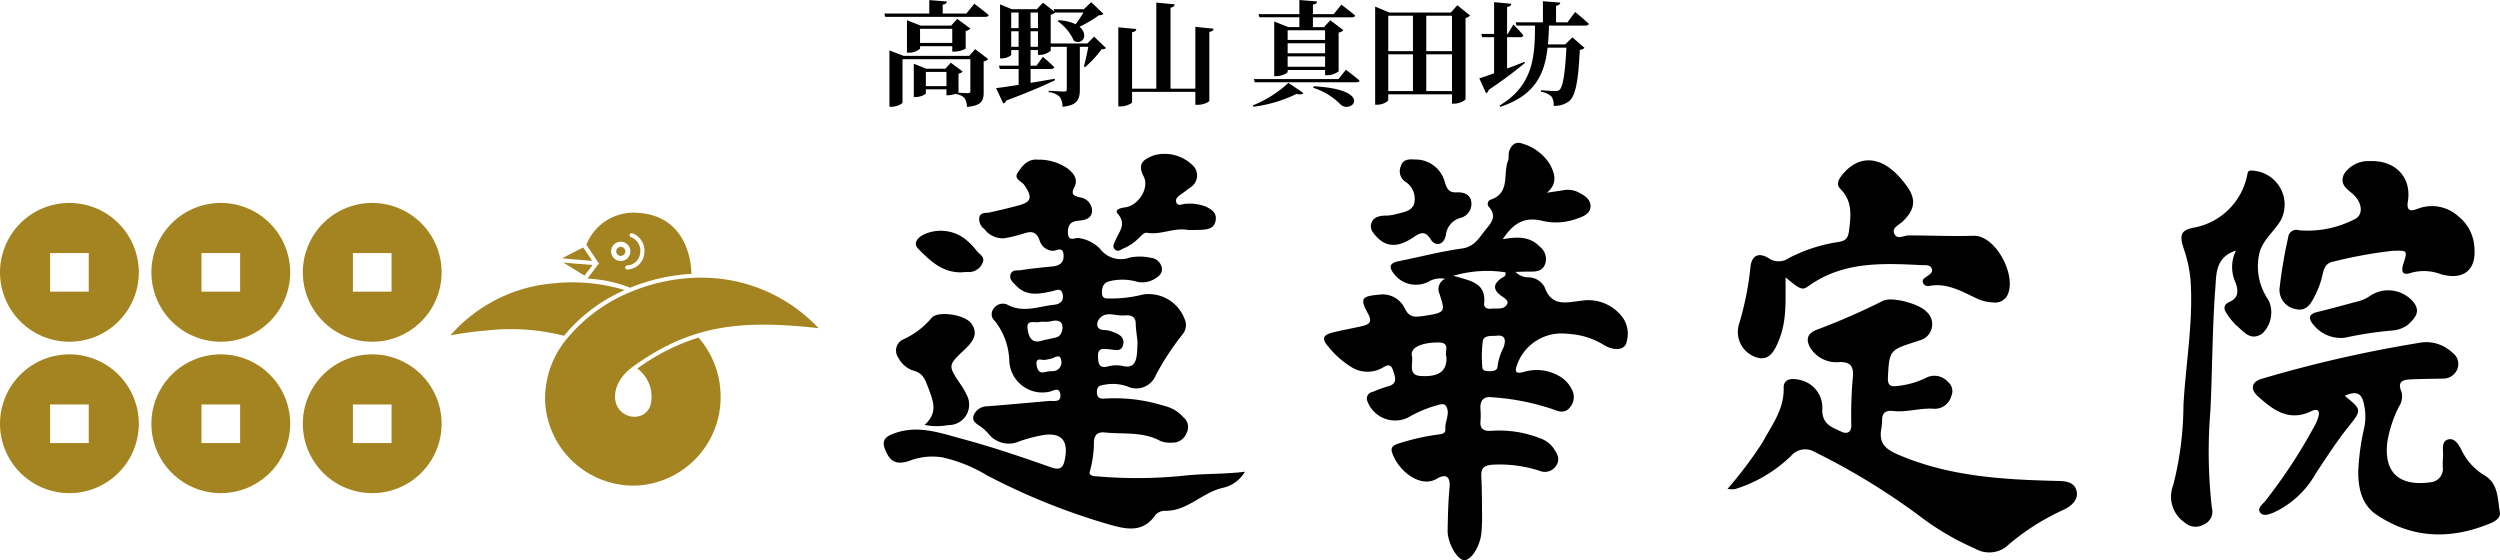
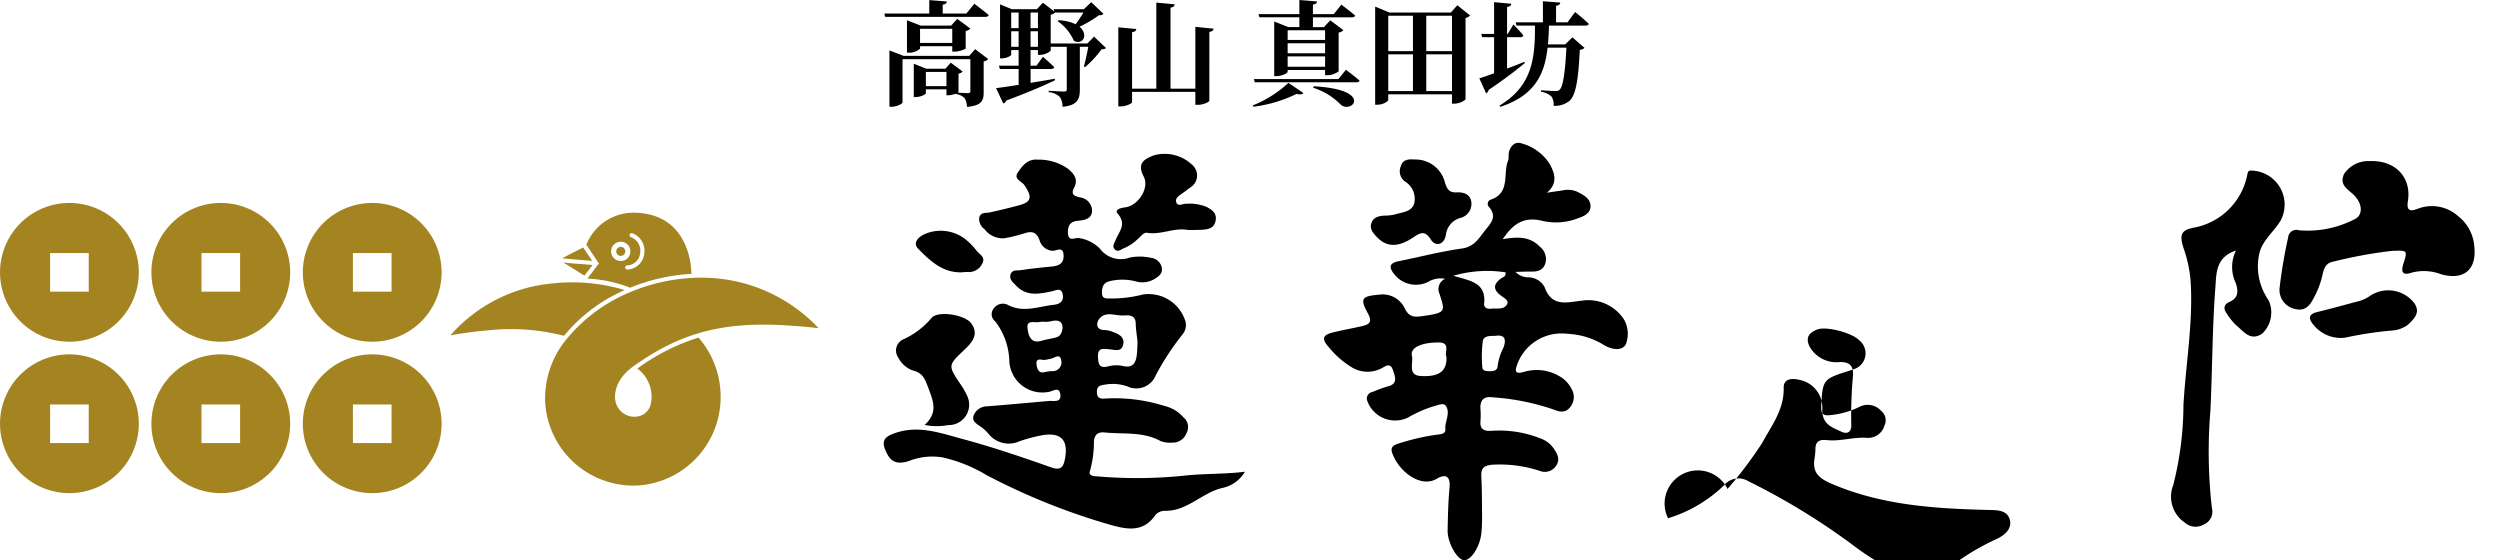
<svg xmlns="http://www.w3.org/2000/svg" width="241.636" height="54.141" viewBox="0 0 241.636 54.141">
  <g id="h_logo" transform="translate(-26 -16.65)">
    <g id="グループ_17" data-name="グループ 17" transform="translate(111.418 12)">
      <g id="グループ_16" data-name="グループ 16" transform="translate(0 18.45)">
        <g id="グループ_12" data-name="グループ 12" transform="translate(81.556 1.699)">
-           <path id="パス_1" data-name="パス 1" d="M149.8-853.209a39.788,39.788,0,0,0,3.366-4.47c.9-1.678,2.108-3.2,2.06-5.275-.022-.958.826-.957,1.528-.795a2.731,2.731,0,0,1,2.2,2.919c.009,1.4.96,1.67,1.845,2.087.616.29,1.009,0,.961-.7a41.756,41.756,0,0,1,.167-4.729c.038-.884-.272-1.309-1.258-1.3a2.974,2.974,0,0,1-2.855-1.351c-.485-.819-.287-1.4.543-1.745a63.568,63.568,0,0,0,6.445-2.811c.838-.457,3.528.285,4.178,1a1.607,1.607,0,0,1-.662,2.825c-.158.064-.321.115-.484.167-2.361.757-2.409.843-2.531,3.414-.033.691.186.909.881.819a8.064,8.064,0,0,0,2.818-.8,1.742,1.742,0,0,1,2.1.4,1.154,1.154,0,0,1,.314,1.4,1.64,1.64,0,0,1-1.65,1.2c-1.339-.107-2.625.368-3.95.215-.67-.077-1.082.13-1.078.882a5.482,5.482,0,0,1-.085.891c-.207,1.293.341,1.881,1.579,2.417,4.865,2.107,9.988,2.432,15.165,2.562.808.021,1.806-.029,2.105.861.334.994-.591,1.656-1.294,1.968a22.486,22.486,0,0,0-5.539,3.592,2.724,2.724,0,0,1-2.933.132,26.065,26.065,0,0,1-4.882-2.789,65.746,65.746,0,0,0-10.638-6.561,1.786,1.786,0,0,0-2.266.373,13.433,13.433,0,0,1-5.456,3.229A3.016,3.016,0,0,1,149.8-853.209Z" transform="translate(-149.8 884.965)" />
-           <path id="パス_2" data-name="パス 2" d="M156.339-886.39c-.024,2.079.123,3.945-.528,5.753-.584,1.623-1.166,2.258-2.172,2.009a2.574,2.574,0,0,1-1.813-3.215,28.916,28.916,0,0,0,1.121-5.614c.141-1.054.786-1.375,1.718-.811a1.731,1.731,0,0,0,2.021-.009,15.25,15.25,0,0,1,4.721-1.532c.7-.107.965-.32,1.062-1.1.183-1.483.355-2.851-.852-4.051-.471-.469-.072-1.043.305-1.479,1.443-1.666,3.3-1.69,5.042-.053a9.826,9.826,0,0,1,.929,1.059c1.107,1.394,1.024,2.457-.275,3.666-.359.334-1.037.586-.765,1.169.281.6.919.145,1.4.146,2.087.007,4.168.1,6.262.039,2.109-.064,4.2,3.838,3.26,5.745a1.325,1.325,0,0,1-1.4.693,3.861,3.861,0,0,1-1.365-.294c-1.538-.69-2.99-1.643-4.813-1.292a.508.508,0,0,1-.6-.373c-.061-.253.145-.375.316-.5.272-.2.676-.388.566-.764-.134-.453-.641-.362-1-.38-3.808-.191-7.611-.367-10.947,2.039C157.937-885.111,157.71-885.249,156.339-886.39Z" transform="translate(-150.726 897.704)" />
+           <path id="パス_1" data-name="パス 1" d="M149.8-853.209a39.788,39.788,0,0,0,3.366-4.47c.9-1.678,2.108-3.2,2.06-5.275-.022-.958.826-.957,1.528-.795a2.731,2.731,0,0,1,2.2,2.919c.009,1.4.96,1.67,1.845,2.087.616.29,1.009,0,.961-.7a41.756,41.756,0,0,1,.167-4.729c.038-.884-.272-1.309-1.258-1.3a2.974,2.974,0,0,1-2.855-1.351c-.485-.819-.287-1.4.543-1.745c.838-.457,3.528.285,4.178,1a1.607,1.607,0,0,1-.662,2.825c-.158.064-.321.115-.484.167-2.361.757-2.409.843-2.531,3.414-.033.691.186.909.881.819a8.064,8.064,0,0,0,2.818-.8,1.742,1.742,0,0,1,2.1.4,1.154,1.154,0,0,1,.314,1.4,1.64,1.64,0,0,1-1.65,1.2c-1.339-.107-2.625.368-3.95.215-.67-.077-1.082.13-1.078.882a5.482,5.482,0,0,1-.085.891c-.207,1.293.341,1.881,1.579,2.417,4.865,2.107,9.988,2.432,15.165,2.562.808.021,1.806-.029,2.105.861.334.994-.591,1.656-1.294,1.968a22.486,22.486,0,0,0-5.539,3.592,2.724,2.724,0,0,1-2.933.132,26.065,26.065,0,0,1-4.882-2.789,65.746,65.746,0,0,0-10.638-6.561,1.786,1.786,0,0,0-2.266.373,13.433,13.433,0,0,1-5.456,3.229A3.016,3.016,0,0,1,149.8-853.209Z" transform="translate(-149.8 884.965)" />
        </g>
        <g id="グループ_13" data-name="グループ 13" transform="translate(42.549)">
          <path id="パス_3" data-name="パス 3" d="M84.04-896.186c.5-.074,1-.154,1.5-.222a2.3,2.3,0,0,1,1.385.109c.617.31,1.327.655,1.328,1.414,0,.739-.736,1.007-1.332,1.213a5.837,5.837,0,0,1-3.287.216c-1.82-.474-2.89.292-3.865,1.76,1.339-.222,2.586-.324,3.6.743a1.494,1.494,0,0,1,.518,1.592c-.227.712-.794.81-1.434.8-.425-.008-.85.016-1.45.03a1.7,1.7,0,0,0,1.249.523,1.8,1.8,0,0,1,1.573.97c.69,1.947,2.209,1.431,3.552,1.291a4.113,4.113,0,0,1,4.086,1.775,2.758,2.758,0,0,1,.271,2.225c-.154.77-1.189.926-2.3.212a7.247,7.247,0,0,0-3.135-.992c-.169-.022-.34-.035-.51-.042a4.541,4.541,0,0,0-4.7,3.218c-.249.773.408.56.758.476a4.306,4.306,0,0,1,3.659.59,2.86,2.86,0,0,1,.9,1.044,1.522,1.522,0,0,1-.134,1.793c-.462.6-1.058.436-1.63.2a23.038,23.038,0,0,0-5.872-1.164c-.845-.112-1.189.272-1.162,1.08a7.511,7.511,0,0,1,.014,1.152c-.1.83.308,1.058,1.047,1.008a10.806,10.806,0,0,1,4.768.744,2.6,2.6,0,0,1,1.282,1c.339.512.625,1.025.2,1.645a1.3,1.3,0,0,1-1.589.476,12.467,12.467,0,0,0-4.542-.591c-.819.071-1.134.313-1.092,1.134.063,1.23.064,2.463.072,3.695a16.012,16.012,0,0,1-.066,1.79c-.142,1.345-1.039,2.687-1.7,2.607s-1.587-1.7-1.562-2.888c.029-1.365.054-2.735.184-4.093.107-1.121-.364-1.4-1.232-.886-1.555.928-3.7-.7-4.318-2.527-.217-.639.328-.791.784-.927a21.477,21.477,0,0,1,3.618-.816c.335-.039.787-.071.745-.522-.07-.759.516-1.507.059-2.238-.173-.277-.543-.163-.834-.079a11.773,11.773,0,0,0-2.824,1.187,2.859,2.859,0,0,1-3.943-1.59.635.635,0,0,1,.492-.872,13.674,13.674,0,0,1,1.436-.532c1.063-.235.764-.92.558-1.559-.277-.855-.763-.358-1.2-.156a2.925,2.925,0,0,1-2.817-.158,8.744,8.744,0,0,1-2.2-1.935c-.724-.831-.595-1.178.471-1.435.91-.22,1.834-.381,2.745-.593.677-.157,1.04-.379.579-1.214-.8-1.451-.615-1.679,1.044-1.824a2.368,2.368,0,0,1,2.477,1.25c.442.958.967.931,1.794.813,2.3-.327,2.116-.47,1.6-2.14a1.086,1.086,0,0,1,.542-1.459,2.321,2.321,0,0,0-1.621.286,2.658,2.658,0,0,1-3.3-.736c-.485-.6-.545-1.056.39-1.243,2.049-.409,4.078-.947,6.143-1.233,1.121-.155,1.577-.876,2.14-1.615s1.37-1.4.465-2.433a.429.429,0,0,1,.151-.665c1.967-.633,1.2-2.49,1.71-3.768.106-.266.021-.6.1-.885.177-.612.628-1.018,1.246-.786a4.689,4.689,0,0,1,2.641,1.911C84.785-898.109,85.143-897.123,84.04-896.186Zm-9.711,15.87c-.236-.4.459-1.4-.765-1.395-1.7,0-2.766.513-2.575,1.308.16.665-.434,1.852.831,1.931C73.637-878.358,74.383-878.956,74.329-880.317ZM75-888.161c1.547.494,3.18.6,2.97,2.684-.046.45.363.544.719.5.526-.061,1.193.132,1.5-.435.182-.337-.252-.588-.522-.778-.862-.6-.859-1.177.016-1.762.157-.1.419-.141.353-.538A11.623,11.623,0,0,0,75-888.161Zm4.057,5.809c-.524.006-1.135-.022-1.22.526a12.018,12.018,0,0,0-.043,2.525c.021.357.416.359.718.364.364.006.752-.063.757-.491a5.589,5.589,0,0,1,.576-1.8C80.115-882,79.993-882.5,79.057-882.352Z" transform="translate(-62.488 901.013)" />
          <path id="パス_4" data-name="パス 4" d="M75.535-897.875a2.921,2.921,0,0,1,2.94,2.239c.19.577.377.977,1.119.936.594-.033,1.268.123,1.413.84a1.4,1.4,0,0,1-.982,1.615,1.926,1.926,0,0,0-1.466,1.674c-.159.928-1,1.158-1.45.431-.6-.971-1.091-.608-1.746-.176-1.427.941-2.534.916-3.455-.052-.35-.368-.736-.777-.55-1.345s.688-.706,1.232-.738a4.368,4.368,0,0,0,1.017-.108c.716-.22,1.668-.248,1.9-1.087a1.963,1.963,0,0,0-.9-2.107,1.22,1.22,0,0,1-.393-1.487C74.384-897.849,74.9-897.93,75.535-897.875Z" transform="translate(-66.779 899.493)" />
        </g>
        <g id="グループ_14" data-name="グループ 14" transform="translate(124.439 1.768)">
-           <path id="パス_5" data-name="パス 5" d="M272.686-858.272c1.673,1.362,1.662,1.361.333,3.023-1.147,1.434-2.131,2.981-3.15,4.508a8.929,8.929,0,0,1-4.066,3.757c-.43.166-1,.4-1.3-.015-.288-.4.215-.767.479-1.076a50.918,50.918,0,0,0,4.71-7.148,4.608,4.608,0,0,0,.418-.928c.217-.664-.005-.947-.675-.626-2.156,1.033-3.7-.141-5.153-1.462-.77-.7-.588-1.409.4-1.683a122.8,122.8,0,0,1,15.1-3.451,3.665,3.665,0,0,1,3.326.942,1.333,1.333,0,0,1,.452,1.6,1.46,1.46,0,0,1-1.424.895c-1.066.026-2.134.027-3.2.082-.715.037-1.147.309-.779,1.146a1.768,1.768,0,0,1-.224,1.472,11.614,11.614,0,0,0-1.138,3.506c-.361,3.316,1.656,4.179,4.2,3.813a1.3,1.3,0,0,0,1.171-1.445,10.183,10.183,0,0,1,.022-1.024c.047-.611-.222-1.5.522-1.676.67-.162,1.078.65,1.344,1.191a5.762,5.762,0,0,0,2.237,2.349c1.272.807,1.162,2.279,1.395,3.538.085.463-.414.825-.864,1.013-3.835,1.6-7.578,1.548-11.089-.827-1.435-.97-1.754-2.618-1.739-4.2a23.233,23.233,0,0,1,.6-4.292,5.457,5.457,0,0,0-.072-2.276C274.305-858.581,273.724-858.75,272.686-858.272Z" transform="translate(-255.915 880.961)" />
          <path id="パス_6" data-name="パス 6" d="M254.7-888.052c-1.987.669-1.887,2.222-1.994,3.621-.3,3.944-.283,7.9-.476,11.853a47.963,47.963,0,0,0,.145,9.426,1.33,1.33,0,0,1-.775,1.573,1.552,1.552,0,0,1-1.847-.177,3.021,3.021,0,0,1-1.116-3.621,31.764,31.764,0,0,0,.987-7.714c.221-4.034.963-8.04.686-12.111a12.877,12.877,0,0,0-.68-3.093c-.436-1.363-.2-1.764,1.164-2a6.441,6.441,0,0,0,5-5.083c.086-.482.26-.4.569-.39a3.288,3.288,0,0,1,2.674,4.787c-.617,1.066-1.676,1.826-2.043,3.07a5.662,5.662,0,0,0,.568,4.2c.11.229.287.431.377.666a2.826,2.826,0,0,1-.713,3.036c-1.165.759-1.8-.25-2.523-.834a5.94,5.94,0,0,1-.879-1.093c-.352-.466-.33-.89.238-1.144.867-.387.886-1,.627-1.8A3.62,3.62,0,0,1,254.7-888.052Z" transform="translate(-248.441 896.697)" />
          <path id="パス_7" data-name="パス 7" d="M277.555-897.566c2.44-.107,4.056,1.55,3.679,3.885-.2,1.214.589.851,1.05.686a3.788,3.788,0,0,1,3.815.756,4.1,4.1,0,0,1,1.566,3.077c.186,2.172-1.116,3.134-3.242,2.525a4.626,4.626,0,0,0-2.882-.132c-.8.272-1-.075-.746-.855.442-1.354.374-1.318-1.1-1.266a43.606,43.606,0,0,0-5.645,1.035c-.77.128-.937.69-1.062,1.264a8.554,8.554,0,0,1-.792,2.142c-.4.779-.838,1.432-1.842,1.18a1.891,1.891,0,0,1-1.529-1.954,46.7,46.7,0,0,1,.842-4.982.786.786,0,0,1,1.033-.676,9.88,9.88,0,0,0,5.32-1.036c.857-.341.891-1.445.039-2.326-.576-.594-1.488-.961-1-2.067A2.8,2.8,0,0,1,277.555-897.566Z" transform="translate(-258.359 897.57)" />
          <path id="パス_8" data-name="パス 8" d="M277.96-868.669a3.363,3.363,0,0,1-3.066-1.248c-.521-.617-.48-1.035.409-1.242,1.284-.3,2.552-.668,3.828-1a3.367,3.367,0,0,0,1.162-.5,3.173,3.173,0,0,1,4.277.564c.741.937.092,1.586-.541,2.178a2.912,2.912,0,0,1-1.544.56A35.226,35.226,0,0,0,277.96-868.669Z" transform="translate(-261.147 885.737)" />
        </g>
        <g id="グループ_15" data-name="グループ 15" transform="translate(0 1.056)">
          <path id="パス_9" data-name="パス 9" d="M-4.369-867.681a3.326,3.326,0,0,1-2.147,1.561c-2,.449-3.425,2.267-5.6,2.22a1.22,1.22,0,0,0-.912.4c-1.167,1.737-2.806,1.39-4.371.947a63.059,63.059,0,0,1-11.961-4.807,14.317,14.317,0,0,0-4.248-1.706,6.106,6.106,0,0,0-3.138.312c-.845.3-1.672.377-2.2-.632-.642-1.231-.384-1.676.932-2.088,2.2-.689,4.247.065,6.275.61,2.919.785,5.791,1.757,8.642,2.766,1.031.365,1.2-.157,1.337-.87.32-1.728-.361-2.5-2.059-2.263a14.733,14.733,0,0,0-2.348.61,2.5,2.5,0,0,1-3-.735,3.7,3.7,0,0,0-.756-.686c-.389-.274-.876-.536-.669-1.081a1.4,1.4,0,0,1,1.3-.879c1.992-.153,3.981-.342,5.972-.514.474-.041,1.2.187,1.106-.627s-.728-.315-1.108-.256a3.2,3.2,0,0,1-3.823-2.936,6.542,6.542,0,0,0-1.386-3.9.857.857,0,0,1-.163-1.164,1.08,1.08,0,0,1,1.361-.43c1.516.836,3,.168,4.5.014.609-.063.972-.378.848-1.014-.136-.694-.689-.366-1.037-.291-1.236.263-2.453.516-3.464-.543-.285-.3-.692-.591-.543-1.082s.643-.364.988-.417c1.009-.157,2.029-.255,3.046-.357.686-.069,1.143-.334,1.092-1.112-.059-.883-.693-.386-1.058-.4a1.419,1.419,0,0,1-1.282-1.086c-.295-.726-.731-.834-1.412-.618a14.366,14.366,0,0,1-1.986.491,2.191,2.191,0,0,1-1.9-.877,1.214,1.214,0,0,1-.514-1.115c.135-.565.653-.421,1.05-.511.956-.219,1.913-.439,2.857-.7,1.15-.316,1.238-.814.444-1.95-.261-.373-1.052-.567-.619-1.21.446-.662.953-1.323,1.936-1.236a4.888,4.888,0,0,1,2.884.859c.62.509,1.041,1.042.618,1.855-.335.646,0,.806.554.931a1.327,1.327,0,0,1,1.184,1.317c-.029.736-.689.884-1.314.939-.694.062-1.036.349-1.022,1.133.017,1.007.725.443,1.1.552a3.544,3.544,0,0,1,2.012,1.038,2.508,2.508,0,0,0,2.869.838,4.906,4.906,0,0,1,2.024.024,1.2,1.2,0,0,1,1.072.964c.1.626-.394.895-.834,1.157a2.3,2.3,0,0,1-1.744.143,5.192,5.192,0,0,0-2.536.015c-.563.156-.672.615-.674,1.1,0,.676.527.536.929.556a12.294,12.294,0,0,0,3.039-.388,3.718,3.718,0,0,1,4.03,2.387,1.394,1.394,0,0,1-.192,1.449,25.575,25.575,0,0,0-2.594,3.951,2.027,2.027,0,0,1-2.749,1.1,4.249,4.249,0,0,0-2.146-.179c-.49.074-.808.134-.806.719,0,.635.39.674.858.626a16.016,16.016,0,0,1,5.68.721,3.46,3.46,0,0,1,1.833,1.106,1.2,1.2,0,0,1,.3,1.5,1.417,1.417,0,0,1-1.378.938,2.7,2.7,0,0,1-1.132-.147c-1.7-.946-3.582-.648-5.392-.835-.6-.062-.967.137-1.054.806a10.558,10.558,0,0,1-.376,2.893c-.232.564.527.525.9.56a44.5,44.5,0,0,0,8.433-.109C-8.132-867.51-6.256-867.44-4.369-867.681Zm-10.382-12.563c-.062-.586-.166-1.176-.178-1.769-.018-.883-.754-.791-1.2-.77-.793.037-1.756-.456-2.35.362-.26.357-.329,1.043.546,1.047a2.275,2.275,0,0,1,.745.162c.576.208,1.2.471,1.052,1.22-.161.794-.837.514-1.367.477-.552-.039-1.117-.2-1.073.748.035.76.165,1.124,1.03.893a3,3,0,0,1,1.391-.021c.951.217,1.232-.3,1.33-1.067C-14.773-879.381-14.775-879.808-14.751-880.244Zm-8.862-1.924a2.942,2.942,0,0,0-.636.02c-.442.109-1.267-.291-1.13.659.1.708.326,1.468,1.384,1.144.484-.149,1-.19,1.481-.353.519-.178.7-1.209.271-1.477S-23.154-882.144-23.613-882.168Zm-.144,4.863a4.772,4.772,0,0,1,.715-.1.845.845,0,0,0,.9-1.09c-.142-.677-.676-.126-1.037-.1a4.213,4.213,0,0,1-.6.114c-.393-.037-.827-.186-.731.475C-24.443-877.547-24.264-877.174-23.758-877.3Z" transform="translate(39.283 898.418)" />
          <path id="パス_10" data-name="パス 10" d="M11.191-891.578c-1.369-.27-2.619.491-3.964.269-.392-.064-.639.383-.936.612a4.341,4.341,0,0,1-1.263.851c-.307.1-.607.452-.93.149s-.047-.634.075-.937c.326-.813,1.078-1.5.195-2.523-.378-.437.356-.562.773-.624,1.222-.182,2.311-1.873,1.738-2.964-.672-1.279.016-1.674.975-2.052a3.863,3.863,0,0,1,3.642.858,1.363,1.363,0,0,1-.163,2.279q-.352.276-.718.533c-.315.222-.734.462-.583.882s.594.126.907.133a4.335,4.335,0,0,1,2,.292c.567.294,1.033.624.883,1.366-.14.694-.684.808-1.259.845C12.094-891.578,11.625-891.586,11.191-891.578Z" transform="translate(18.249 898.956)" />
          <path id="パス_11" data-name="パス 11" d="M-34.2-858.058c1.29-1.168.86-2.244.377-3.519-.341-.9-.519-1.514-1.571-1.759a2.614,2.614,0,0,1-1.375-1.262,1.18,1.18,0,0,1,.528-1.738,7.7,7.7,0,0,0,2.711-2.062c.589-.718,3.219-.346,3.856.55.738,1.038.059,1.827-.684,2.529-1.6,1.514-1.6,1.51-.35,3.365a6.317,6.317,0,0,1,.572.994,1.973,1.973,0,0,1-1.783,2.918A5.857,5.857,0,0,1-34.2-858.058Z" transform="translate(38.151 884.272)" />
          <path id="パス_12" data-name="パス 12" d="M-28.776-880.438c-1.855.072-3.083-1.1-4.235-2.276-.527-.539-.059-1.086.562-1.39a3.885,3.885,0,0,1,4.268.7,5.951,5.951,0,0,1,.779.839c.269.382.922.619.592,1.263a1.439,1.439,0,0,1-1.457.834A4.247,4.247,0,0,0-28.776-880.438Z" transform="translate(36.343 891.902)" />
        </g>
      </g>
      <path id="パス_308" data-name="パス 308" d="M8.4-8.041H6.116V-8.9c.3-.044.374-.154.4-.308L4.818-9.339v1.3H.473l.088.319h9.691c.154,0,.275-.055.308-.176-.528-.451-1.386-1.089-1.386-1.089ZM3.927-5.2V-6.567H7.04V-5.2Zm3.333.836a2.253,2.253,0,0,0,1.078-.286V-6.358a.745.745,0,0,0,.451-.231L7.524-7.524l-.594.649H3.993L2.662-7.392v3.135h.176a1.587,1.587,0,0,0,1.089-.385v-.242H7.04v.517ZM4.488-1.023V-2.4H6.479v1.375ZM8.679-3.949H2.343L.968-4.477V.968h.2C1.683.968,2.233.682,2.233.55V-3.63H8.789V-.55c0,.132-.055.2-.22.2S7.865-.374,7.557-.4c.055-.033.088-.055.088-.077v-1.76a.632.632,0,0,0,.4-.2L6.9-3.289l-.528.583H4.532L3.322-3.19V.033h.165c.484,0,1-.264,1-.363V-.715H6.479v.572h.2a1.974,1.974,0,0,0,.66-.143v.022a1.4,1.4,0,0,1,.891.4,1.624,1.624,0,0,1,.231.847C9.878.858,10.076.385,10.076-.429V-3.421a.686.686,0,0,0,.44-.22L9.251-4.6Zm5.929-.88v-1.5h.715v1.5Zm-1.87,0v-1.5h.715v1.5Zm.715-3.311v1.507h-.715V-8.14Zm1.87,0v1.507h-.715V-8.14Zm5.423,2.332-.649.66H16.555V-7.931a.814.814,0,0,0,.429-.209h2.739a12.728,12.728,0,0,1-.759,1.133,4.178,4.178,0,0,0-1.65-.385l-.088.088A4.551,4.551,0,0,1,18.8-5.4c.869.451,1.441-.616.539-1.364a11.193,11.193,0,0,0,1.87-1.111.627.627,0,0,0,.451-.132L20.471-9.141l-.715.682H16.841l.066.22L15.8-9.086l-.583.627H12.8L11.66-8.932v5.225h.165c.462,0,.913-.253.913-.363v-.44h.715V-3h-1.9l.088.319h1.815v1.529c-.946.154-1.716.264-2.178.319L11.968.649a.429.429,0,0,0,.3-.286c2.233-.825,3.707-1.485,4.708-1.958l-.033-.143c-.8.143-1.6.275-2.332.4V-2.684H16.6c.154,0,.275-.055.3-.176-.407-.407-1.1-1-1.1-1L15.18-3h-.572V-4.51h.715v.462h.2a1.576,1.576,0,0,0,1.034-.407v-.374h1.551V-.7c0,.132-.066.2-.242.2-.253,0-1.507-.077-1.507-.077V-.44a1.694,1.694,0,0,1,1.067.451,1.577,1.577,0,0,1,.264.957C19.151.847,19.371.209,19.371-.671V-4.829h.814c-.1.583-.275,1.364-.418,1.892l.11.077a10.043,10.043,0,0,0,1.584-1.716c.231-.022.352-.044.44-.132Zm9.79-.946V-.781h-2.4V-8.613c.3-.044.374-.154.4-.319L26.763-9.1V-.781H24.42V-6.237c.308-.044.385-.154.407-.308L23.089-6.71V.935h.242c.506,0,1.089-.286,1.089-.407v-1h6.116V.781h.253c.517,0,1.1-.275,1.1-.407V-6.27c.308-.044.385-.154.407-.308Zm12.54.33v.935H39.457v-.935ZM39.457-2.9v-1h3.619v1Zm0-2.266h3.619V-4.2H39.457ZM36.729-7.678H40.59v.946H39.523l-1.364-.539v5.28h.187c.55,0,1.111-.286,1.111-.418v-.176h3.619v.506h.22a1.878,1.878,0,0,0,1.089-.374V-6.2a.819.819,0,0,0,.462-.231l-1.265-.957-.616.66H41.9v-.946h3.773c.154,0,.275-.055.308-.176C45.474-8.283,44.649-8.9,44.649-8.9l-.737.913H41.9V-8.91c.3-.033.374-.143.4-.3L40.59-9.35v1.364H36.641ZM36.146.968a13.343,13.343,0,0,0,4.18-1.243c.352.088.561.044.66-.077l-1.452-.99A11.107,11.107,0,0,1,36.091.836ZM41.921-.869A6.434,6.434,0,0,1,44.583.759c1.089.946,3.234-1.452-2.607-1.771Zm2.442-.836H36.19l.088.308H46.1c.154,0,.275-.044.308-.165-.506-.44-1.32-1.045-1.32-1.045ZM52.855-.55V-4.1h2.486V-.55ZM49.181-4.1h2.387V-.55H49.181Zm2.387-3.729v3.421H49.181V-7.832Zm3.773,0v3.421H52.855V-7.832Zm.517-1.012-.627.7h-5.94l-1.375-.572V.77h.209c.55,0,1.056-.319,1.056-.473V-.231h6.16v.9h.209a1.788,1.788,0,0,0,1.1-.4V-7.612a.784.784,0,0,0,.44-.242Zm6.479,5.467c-.561.231-1.133.451-1.672.649V-5.753h1.287a.263.263,0,0,0,.286-.176c-.33-.418-.957-1.056-.957-1.056l-.55.913h-.066V-8.679c.3-.033.385-.154.407-.308l-1.661-.154v3.069H58.168l.088.319h1.155v3.487c-.616.22-1.122.4-1.43.484l.66,1.452a.511.511,0,0,0,.253-.341,42.344,42.344,0,0,0,3.487-2.585Zm4.169-3.817H65.4v-1.6c.3-.044.385-.154.407-.308L64.13-9.229v2.035H61.49l.088.319H63.36C63.393-3.542,63-.979,59.928.858l.077.121c3.289-1.089,4.279-3.069,4.576-5.72H66.4c-.121,2.409-.33,3.8-.671,4.081a.55.55,0,0,1-.4.11c-.231,0-.935-.044-1.386-.077v.143a2.019,2.019,0,0,1,1.012.462,1.39,1.39,0,0,1,.209.9A2.225,2.225,0,0,0,66.671.418c.616-.517.88-1.925,1.023-4.95a.79.79,0,0,0,.462-.187L66.979-5.742l-.693.682H64.614q.083-.858.1-1.815h3.531c.165,0,.3-.055.319-.176-.5-.473-1.32-1.144-1.32-1.144Z" transform="translate(-0.418 14)" />
    </g>
    <g id="グループ_57" data-name="グループ 57" transform="translate(26 36.266)">
      <g id="グループ_55" data-name="グループ 55" transform="translate(42.963 1.9) rotate(-3)">
        <path id="パス_251" data-name="パス 251" d="M0,0,1.967,1.371,2.806.385C2.5.34,2.078.285,1.638.227,1.044.149.437.071,0,0Z" transform="translate(11.271 4.457)" fill="#a38420" />
        <path id="パス_252" data-name="パス 252" d="M0,6.125A13.165,13.165,0,0,1,4.036,7.2a.367.367,0,0,1,.045.026,18.18,18.18,0,0,1,5.986-1.029C10.129,3.682,9.079.424,5.131.028A4.9,4.9,0,0,0,.072,2.859L1.193,4.724ZM4.591,1.988A1.8,1.8,0,0,1,5.62,3.981a1.71,1.71,0,0,1-1.7,1.474H3.909a.2.2,0,0,1-.009-.4,1.313,1.313,0,0,0,1.327-1.14A1.4,1.4,0,0,0,4.449,2.36a.2.2,0,1,1,.142-.371Zm-1.232.748a.932.932,0,1,1-.932.932A.933.933,0,0,1,3.359,2.736Z" transform="translate(13.507)" fill="#a38420" />
        <path id="パス_253" data-name="パス 253" d="M2.887,1.333,2.086,0C1.45.255.485.7,0,.932c.434.076,1.143.169,1.783.252C2.19,1.237,2.584,1.288,2.887,1.333Z" transform="translate(11.177 3.106)" fill="#a38420" />
        <path id="パス_254" data-name="パス 254" d="M.437.873A.437.437,0,1,0,0,.437.436.436,0,0,0,.437.873Z" transform="translate(16.43 3.231)" fill="#a38420" />
        <path id="パス_255" data-name="パス 255" d="M8.626,8.282C14.549,4.449,19.438,4.3,26.764,5.489A15.506,15.506,0,0,0,18.324.378,16.366,16.366,0,0,0,14.795,0a17.8,17.8,0,0,0-5.9,1.014A15.69,15.69,0,0,0,2.541,5.107,9.039,9.039,0,0,0,0,11.15a8.56,8.56,0,0,0,8.488,8.612,8.56,8.56,0,0,0,8.487-8.612,8.7,8.7,0,0,0-1.844-5.36A20.371,20.371,0,0,0,9.065,8.473a3.365,3.365,0,0,1,1.115,3.509,1.559,1.559,0,0,1-1.424,1.125H8.73a1.861,1.861,0,0,1-1.881-1.328C6.568,10.792,7.008,9.329,8.626,8.282Z" transform="translate(8.807 6.591)" fill="#a38420" />
        <path id="パス_256" data-name="パス 256" d="M11.053,5.04a15.672,15.672,0,0,1,6-4.01A17.6,17.6,0,0,0,10.218.02,14.9,14.9,0,0,0,0,4.519c.715-.093,2.031-.239,3.581-.288a20.728,20.728,0,0,1,7.386.907C11,5.105,11.023,5.073,11.053,5.04Z" transform="translate(0 6.392)" fill="#a38420" />
      </g>
      <g id="グループ_56" data-name="グループ 56" transform="translate(0 0)">
        <path id="パス_257" data-name="パス 257" d="M658.6,110.973a6.707,6.707,0,1,0,6.707,6.707A6.708,6.708,0,0,0,658.6,110.973Zm1.868,8.574h-3.735v-3.733h3.735Z" transform="translate(-651.891 -110.973)" fill="#a38420" />
        <path id="パス_258" data-name="パス 258" d="M666.579,110.973a6.707,6.707,0,1,0,6.707,6.707A6.708,6.708,0,0,0,666.579,110.973Zm1.868,8.574h-3.735v-3.733h3.735Z" transform="translate(-645.238 -110.973)" fill="#a38420" />
        <path id="パス_259" data-name="パス 259" d="M674.56,110.973a6.707,6.707,0,1,0,6.708,6.707A6.708,6.708,0,0,0,674.56,110.973Zm1.869,8.574h-3.735v-3.733h3.735Z" transform="translate(-638.584 -110.973)" fill="#a38420" />
        <path id="パス_260" data-name="パス 260" d="M658.6,118.954a6.707,6.707,0,1,0,6.707,6.707A6.708,6.708,0,0,0,658.6,118.954Zm1.868,8.574h-3.735v-3.733h3.735Z" transform="translate(-651.891 -104.32)" fill="#a38420" />
        <path id="パス_261" data-name="パス 261" d="M666.579,118.954a6.707,6.707,0,1,0,6.707,6.707A6.708,6.708,0,0,0,666.579,118.954Zm1.868,8.574h-3.735v-3.733h3.735Z" transform="translate(-645.238 -104.32)" fill="#a38420" />
        <path id="パス_262" data-name="パス 262" d="M674.56,118.954a6.707,6.707,0,1,0,6.708,6.707A6.708,6.708,0,0,0,674.56,118.954Zm1.869,8.574h-3.735v-3.733h3.735Z" transform="translate(-638.584 -104.32)" fill="#a38420" />
      </g>
    </g>
  </g>
</svg>